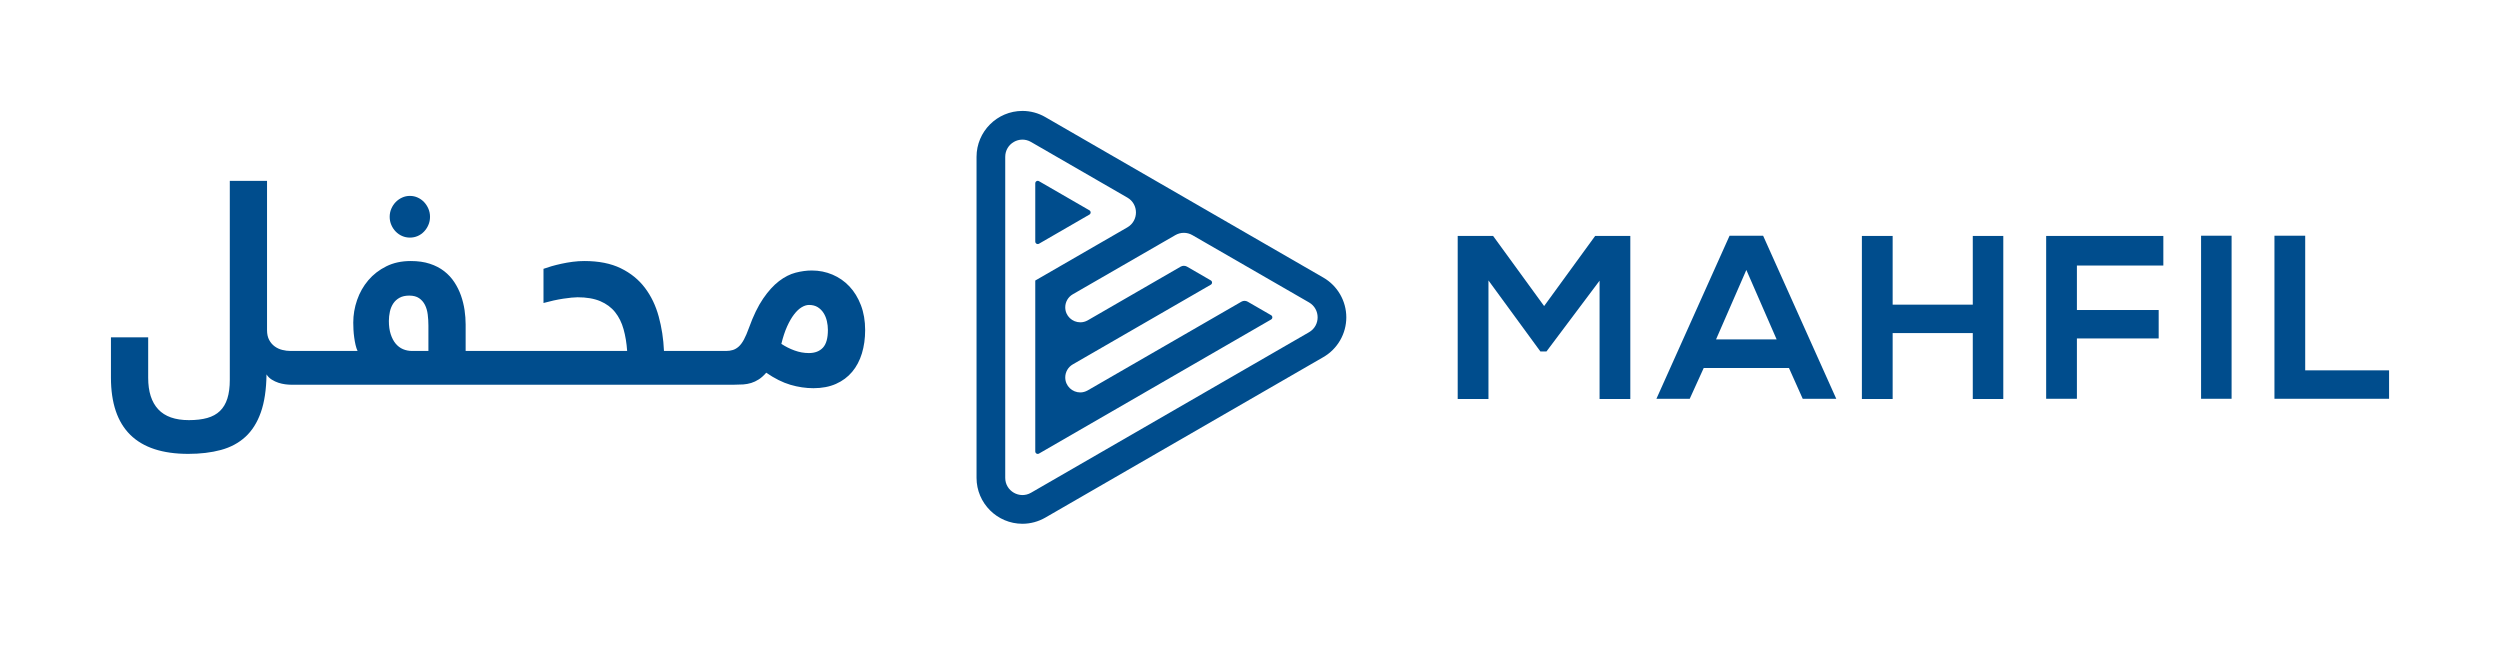
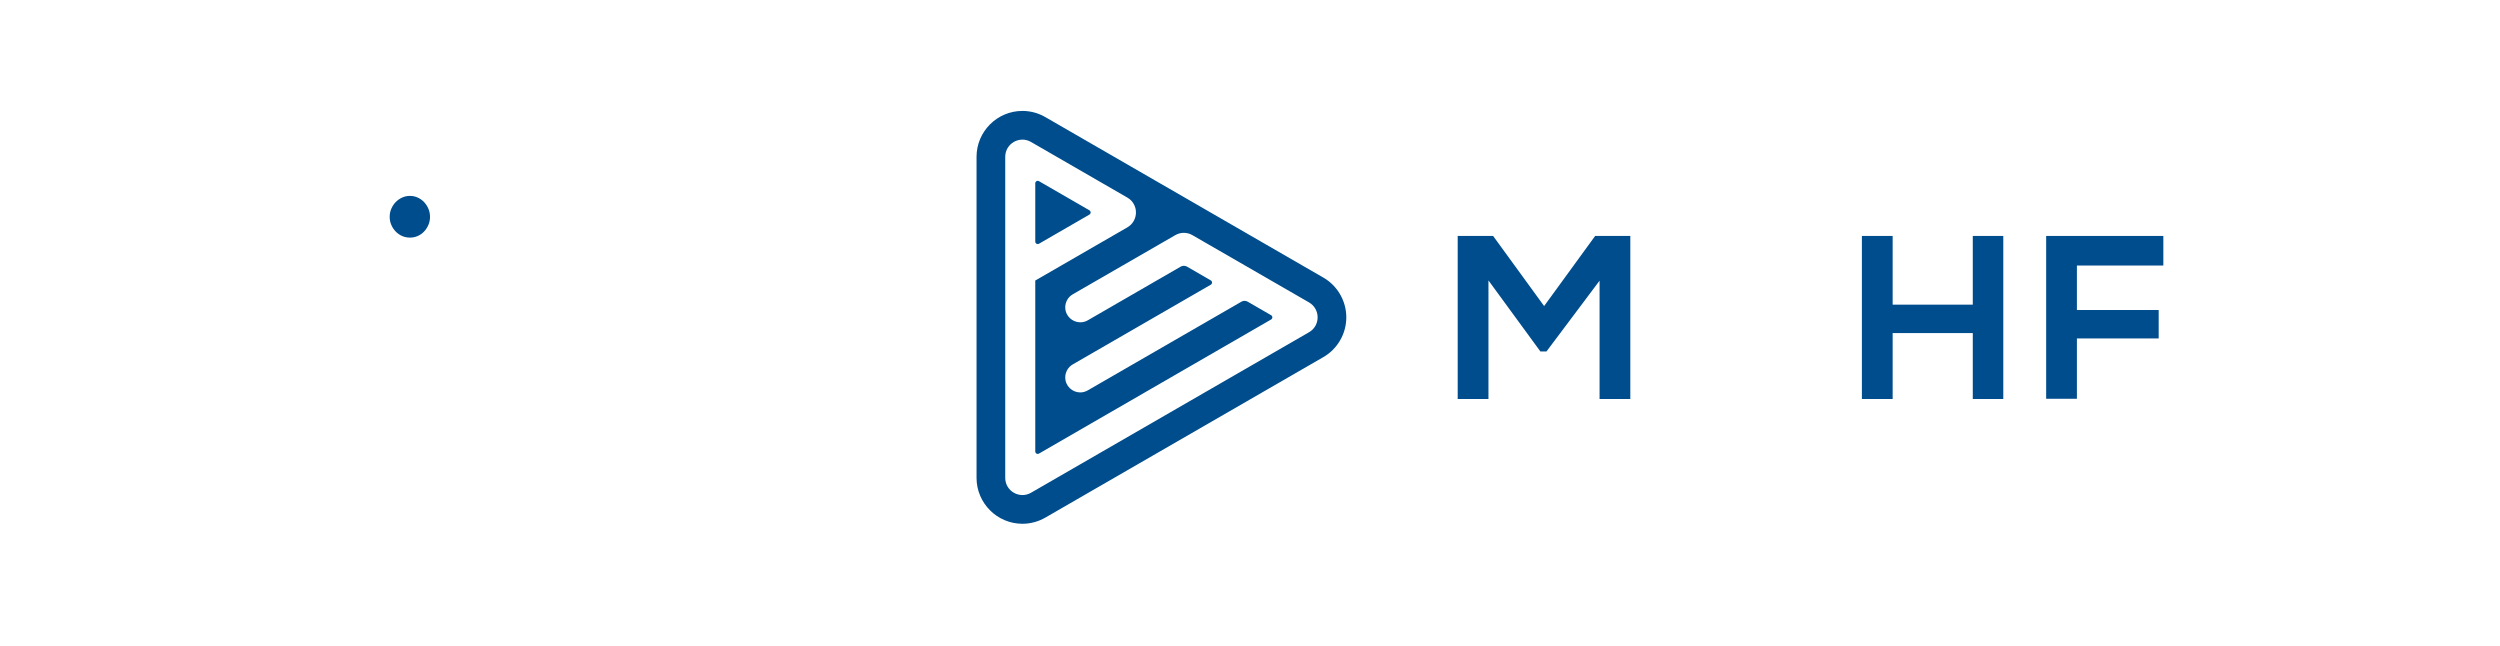
<svg xmlns="http://www.w3.org/2000/svg" width="151" height="39" viewBox="0 0 151 39" fill="none">
  <path d="M23.899 13.984C24.011 14.099 24.14 14.19 24.287 14.254C24.433 14.319 24.591 14.351 24.759 14.351C24.927 14.351 25.085 14.319 25.232 14.254C25.379 14.19 25.506 14.099 25.615 13.984C25.724 13.869 25.81 13.736 25.875 13.584C25.941 13.433 25.973 13.27 25.973 13.096C25.973 12.922 25.941 12.759 25.875 12.607C25.81 12.456 25.724 12.322 25.615 12.207C25.506 12.092 25.379 12.001 25.232 11.934C25.085 11.866 24.927 11.832 24.759 11.832C24.591 11.832 24.433 11.866 24.287 11.934C24.14 12.001 24.011 12.092 23.899 12.207C23.788 12.322 23.7 12.456 23.635 12.607C23.569 12.759 23.537 12.922 23.537 13.096C23.537 13.27 23.569 13.433 23.635 13.584C23.7 13.736 23.788 13.869 23.899 13.984Z" fill="#004D8D" />
-   <path d="M49.704 21C49.503 21.216 49.22 21.325 48.856 21.325C48.563 21.325 48.274 21.273 47.989 21.169C47.703 21.065 47.438 20.931 47.194 20.769C47.292 20.364 47.407 20.015 47.54 19.72C47.673 19.425 47.814 19.181 47.964 18.987C48.113 18.794 48.265 18.65 48.42 18.558C48.575 18.465 48.723 18.419 48.864 18.419C49.071 18.419 49.246 18.464 49.39 18.553C49.534 18.643 49.652 18.761 49.745 18.907C49.837 19.053 49.903 19.216 49.944 19.396C49.985 19.576 50.005 19.752 50.005 19.926C50.005 20.426 49.905 20.784 49.704 21ZM25.876 21.198H24.89C24.694 21.198 24.511 21.162 24.34 21.089C24.169 21.016 24.02 20.903 23.895 20.752C23.77 20.6 23.671 20.411 23.598 20.183C23.525 19.956 23.488 19.691 23.488 19.387C23.488 19.197 23.509 19.008 23.549 18.823C23.59 18.638 23.658 18.473 23.753 18.33C23.848 18.187 23.974 18.072 24.132 17.985C24.289 17.898 24.485 17.854 24.718 17.854C24.963 17.854 25.161 17.906 25.314 18.01C25.465 18.114 25.584 18.25 25.668 18.419C25.752 18.587 25.808 18.78 25.835 18.996C25.862 19.212 25.876 19.435 25.876 19.665V21.198ZM51.998 18.431C51.827 17.985 51.596 17.607 51.305 17.299C51.014 16.99 50.673 16.753 50.282 16.587C49.891 16.421 49.476 16.338 49.036 16.338C48.721 16.338 48.394 16.382 48.058 16.469C47.721 16.556 47.386 16.726 47.055 16.978C46.724 17.231 46.403 17.584 46.094 18.035C45.784 18.488 45.499 19.076 45.238 19.8C45.135 20.086 45.034 20.321 44.937 20.503C44.839 20.686 44.734 20.828 44.623 20.929C44.511 21.03 44.393 21.1 44.268 21.139C44.143 21.178 44.005 21.198 43.853 21.198H43.559H41.025H40.104C40.072 20.468 39.966 19.775 39.786 19.118C39.607 18.461 39.33 17.884 38.955 17.387C38.58 16.89 38.094 16.496 37.496 16.204C36.899 15.912 36.165 15.766 35.296 15.766C35.062 15.766 34.828 15.781 34.591 15.812C34.355 15.843 34.128 15.882 33.911 15.93C33.693 15.978 33.492 16.028 33.308 16.081C33.123 16.135 32.963 16.187 32.827 16.237V18.301C33.028 18.245 33.232 18.194 33.438 18.149C33.645 18.104 33.839 18.068 34.021 18.04C34.203 18.012 34.368 17.991 34.518 17.977C34.667 17.963 34.788 17.955 34.881 17.955C35.429 17.955 35.888 18.034 36.258 18.191C36.627 18.349 36.926 18.57 37.154 18.857C37.382 19.143 37.552 19.485 37.663 19.884C37.775 20.283 37.847 20.721 37.88 21.198H31.759H29.225H28.125V19.606C28.125 19.32 28.103 19.028 28.06 18.73C28.016 18.433 27.944 18.141 27.844 17.854C27.743 17.568 27.61 17.299 27.444 17.046C27.279 16.793 27.074 16.571 26.829 16.38C26.585 16.19 26.295 16.039 25.961 15.93C25.627 15.82 25.243 15.766 24.808 15.766C24.254 15.766 23.762 15.872 23.333 16.086C22.904 16.299 22.541 16.58 22.245 16.928C21.949 17.276 21.724 17.673 21.569 18.12C21.414 18.566 21.337 19.022 21.337 19.488C21.337 19.612 21.341 19.752 21.349 19.91C21.357 20.067 21.372 20.224 21.394 20.381C21.415 20.538 21.442 20.689 21.475 20.832C21.508 20.975 21.549 21.097 21.597 21.198H20.082H17.547H17.547C17.384 21.198 17.218 21.177 17.05 21.135C16.882 21.093 16.729 21.023 16.594 20.924C16.458 20.826 16.346 20.697 16.26 20.537C16.173 20.377 16.129 20.179 16.129 19.943V10.923H13.88V22.942C13.88 23.385 13.831 23.761 13.733 24.07C13.636 24.379 13.486 24.63 13.285 24.824C13.084 25.018 12.829 25.158 12.519 25.245C12.209 25.332 11.84 25.376 11.411 25.376C10.58 25.376 9.962 25.158 9.557 24.723C9.152 24.288 8.95 23.654 8.95 22.824V20.373H6.701V22.807C6.701 25.878 8.257 27.414 11.37 27.414C12.104 27.414 12.761 27.335 13.342 27.178C13.923 27.021 14.416 26.757 14.821 26.387C15.226 26.016 15.537 25.523 15.754 24.908C15.972 24.293 16.086 23.528 16.097 22.613C16.178 22.742 16.284 22.848 16.415 22.929C16.545 23.01 16.679 23.073 16.818 23.119C16.956 23.163 17.092 23.194 17.225 23.211C17.358 23.228 17.466 23.236 17.547 23.236H17.547H20.082H29.225H31.759H41.025H43.559H44.366C44.551 23.236 44.726 23.231 44.892 23.22C45.057 23.208 45.218 23.179 45.373 23.131C45.527 23.084 45.679 23.012 45.829 22.916C45.978 22.821 46.129 22.686 46.281 22.512C46.786 22.86 47.272 23.103 47.74 23.241C48.207 23.378 48.672 23.447 49.133 23.447C49.649 23.447 50.103 23.36 50.494 23.186C50.886 23.012 51.211 22.769 51.472 22.457C51.733 22.146 51.928 21.775 52.059 21.346C52.189 20.916 52.255 20.446 52.255 19.935C52.255 19.379 52.169 18.878 51.998 18.431Z" fill="#004D8D" />
  <path d="M79.067 18.267L72.023 14.204C71.702 14.016 71.307 14.016 70.986 14.204L64.794 17.776C64.514 17.938 64.341 18.238 64.341 18.562C64.341 19.09 64.774 19.468 65.25 19.468C65.4 19.468 65.553 19.431 65.701 19.347L71.315 16.104C71.434 16.038 71.575 16.038 71.694 16.104L73.132 16.936C73.233 16.994 73.233 17.138 73.132 17.196L64.794 22.01C64.514 22.172 64.341 22.472 64.341 22.796C64.341 23.324 64.774 23.703 65.247 23.703C65.398 23.703 65.553 23.662 65.701 23.578L74.983 18.221C75.099 18.154 75.243 18.154 75.359 18.221L76.774 19.038C76.875 19.096 76.875 19.24 76.774 19.298L62.755 27.396C62.654 27.454 62.53 27.382 62.53 27.266V16.944L68.092 13.733C68.785 13.332 68.785 12.332 68.092 11.934L62.273 8.575C61.582 8.173 60.716 8.673 60.716 9.473V28.863C60.716 29.661 61.582 30.16 62.273 29.762L79.067 20.066C79.757 19.668 79.757 18.669 79.067 18.267ZM81.317 19.168C81.317 20.156 80.788 21.074 79.933 21.568L63.139 31.263C62.718 31.506 62.238 31.636 61.756 31.636C60.228 31.636 58.983 30.391 58.983 28.863V9.473C58.983 7.942 60.228 6.7 61.756 6.7C62.238 6.7 62.718 6.828 63.139 7.073L79.933 16.768C80.788 17.262 81.317 18.181 81.317 19.168ZM62.53 14.591V11.073C62.53 10.957 62.654 10.885 62.755 10.943L65.799 12.702C65.9 12.76 65.9 12.904 65.799 12.962L62.755 14.721C62.654 14.778 62.53 14.706 62.53 14.591Z" fill="#004D8D" />
  <path d="M96.614 16.953L93.406 21.229H93.04L89.903 16.939V24.1H88.045V14.251H90.184L93.265 18.486L96.347 14.251H98.471V24.1H96.614V16.953Z" fill="#004D8D" />
-   <path d="M105.479 16.305L103.65 20.498H107.308L105.479 16.305ZM108.054 22.228H102.904L102.06 24.086H100.048L104.466 14.237H106.492L110.91 24.086H108.884L108.054 22.228Z" fill="#004D8D" />
  <path d="M119.156 24.1V20.118H114.316V24.1H112.458V14.251H114.316V18.401H119.156V14.251H120.999V24.1H119.156Z" fill="#004D8D" />
  <path d="M123.588 24.086V14.251H130.666V16.038H125.445V18.725H130.384V20.442H125.445V24.086H123.588Z" fill="#004D8D" />
-   <path d="M132.945 14.237H134.788V24.086H132.945V14.237Z" fill="#004D8D" />
-   <path d="M139.234 14.237V22.369H144.3V24.086H137.377V14.237H139.234Z" fill="#004D8D" />
</svg>